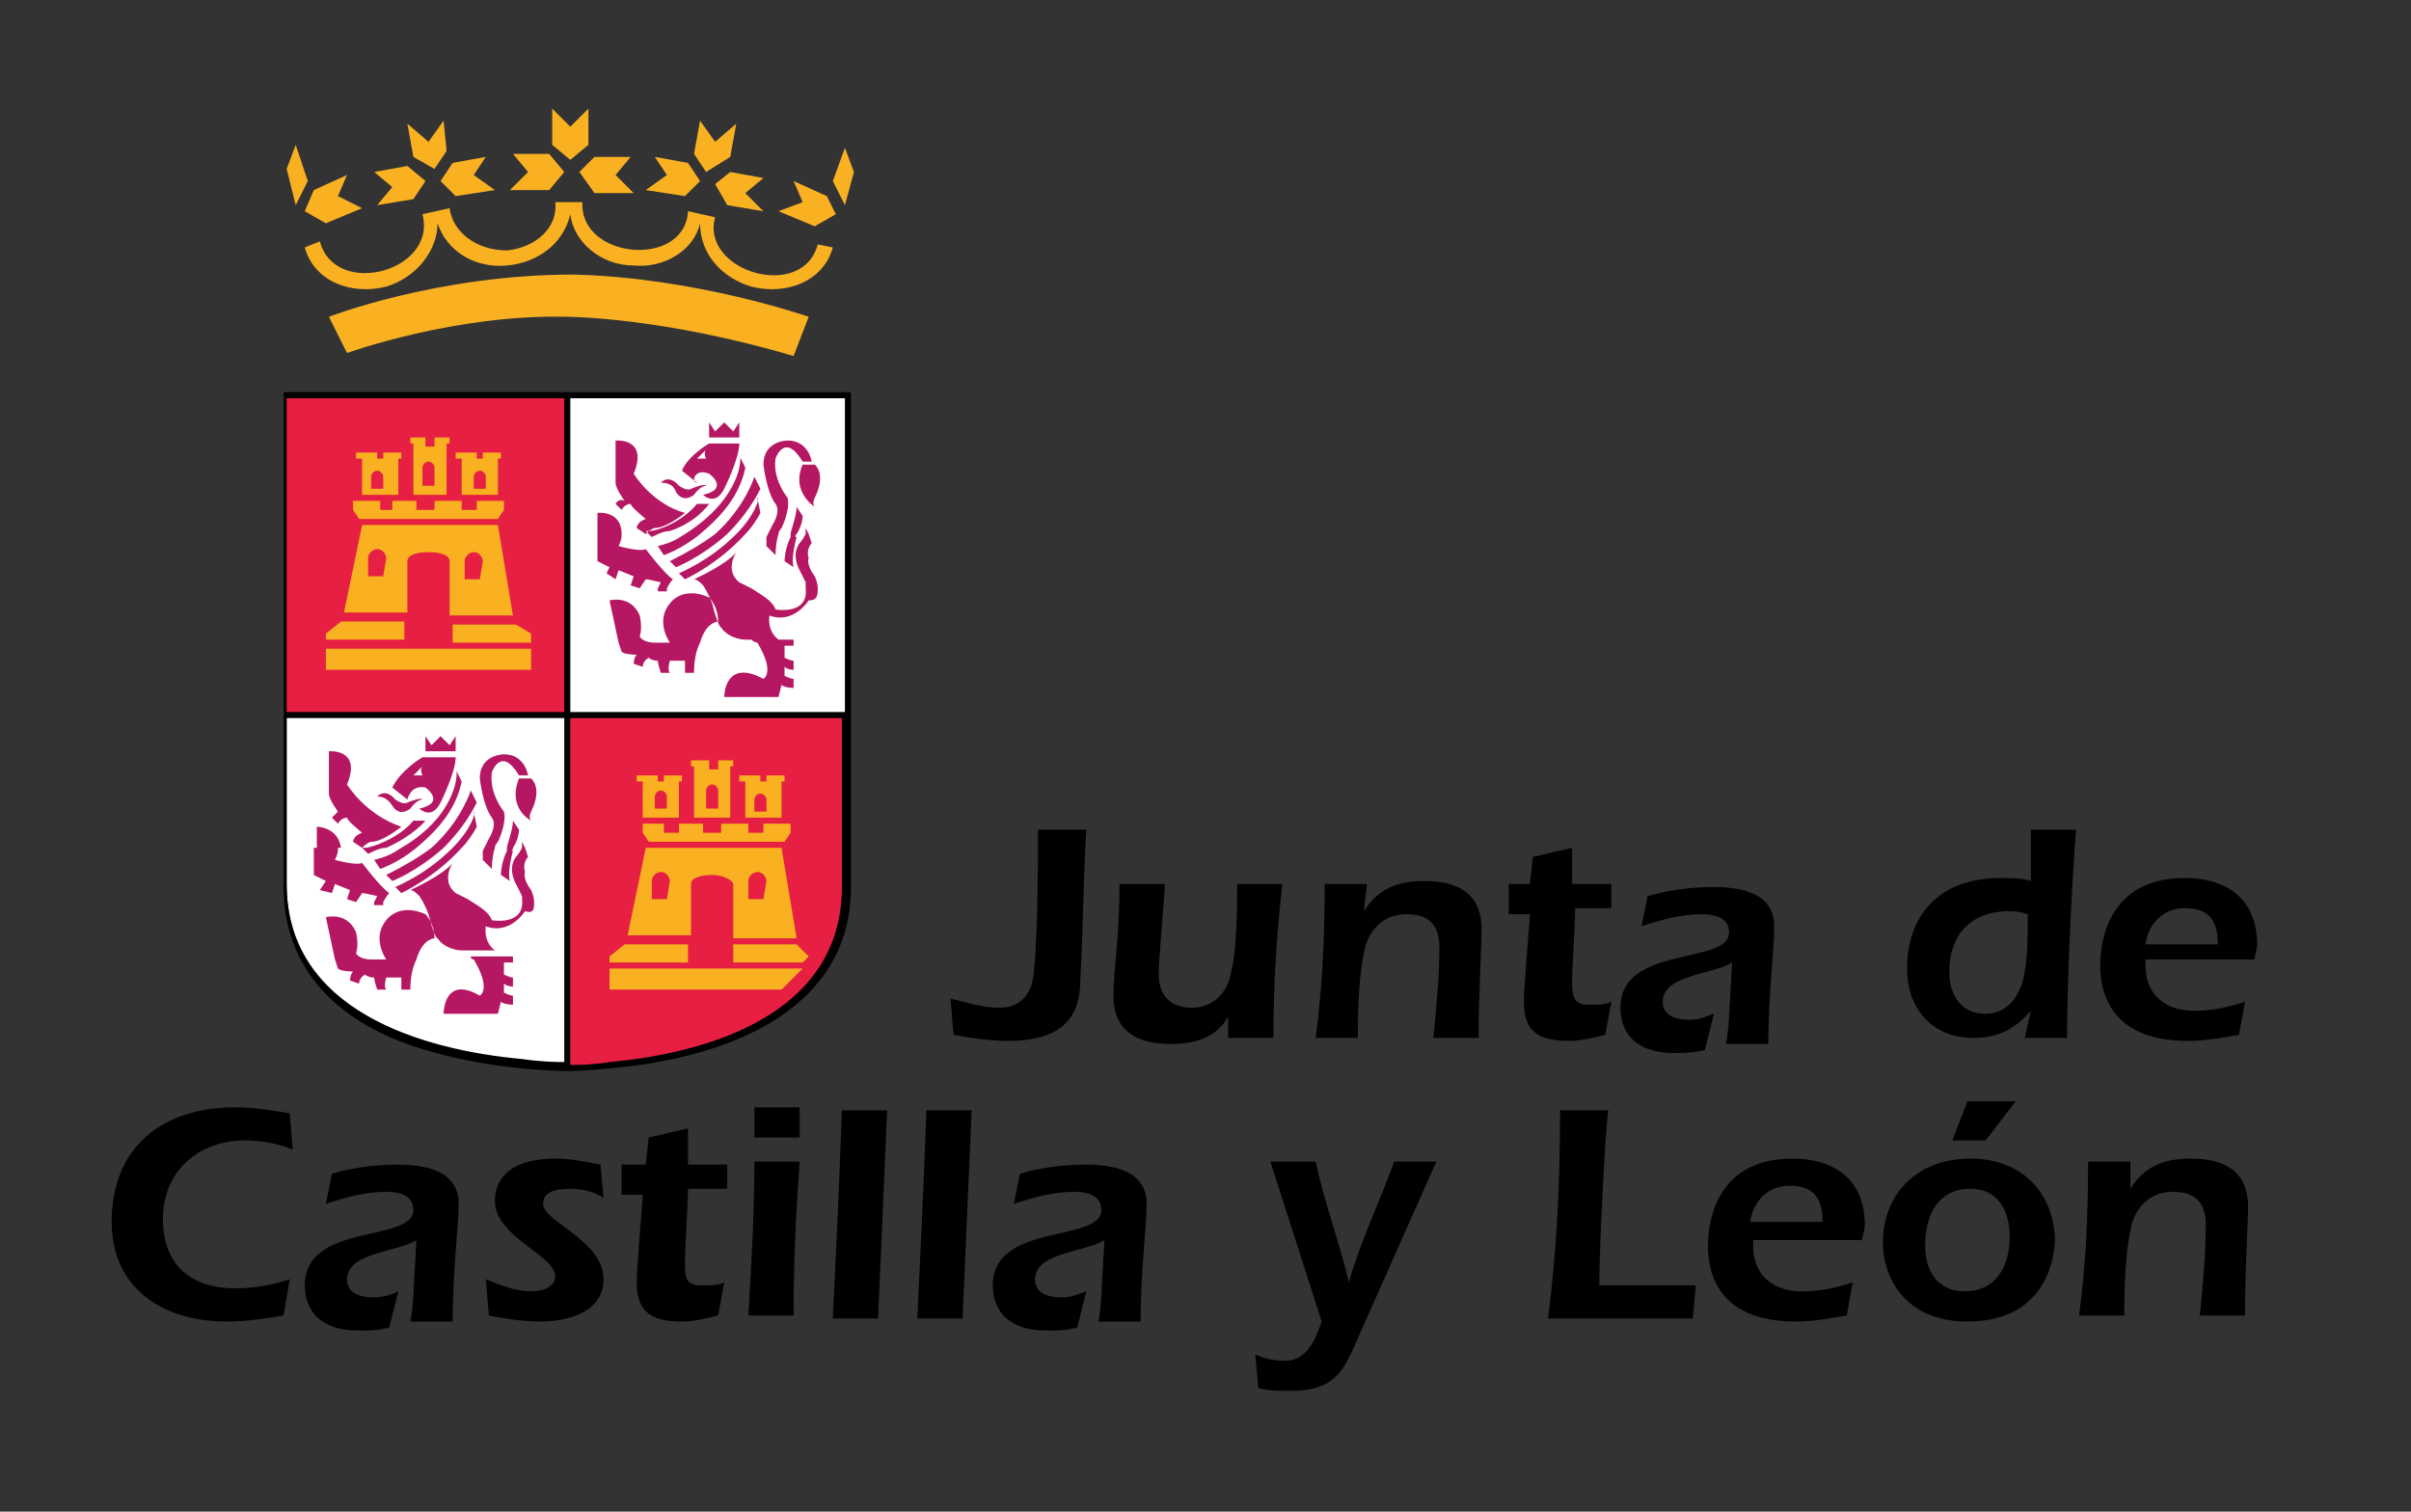
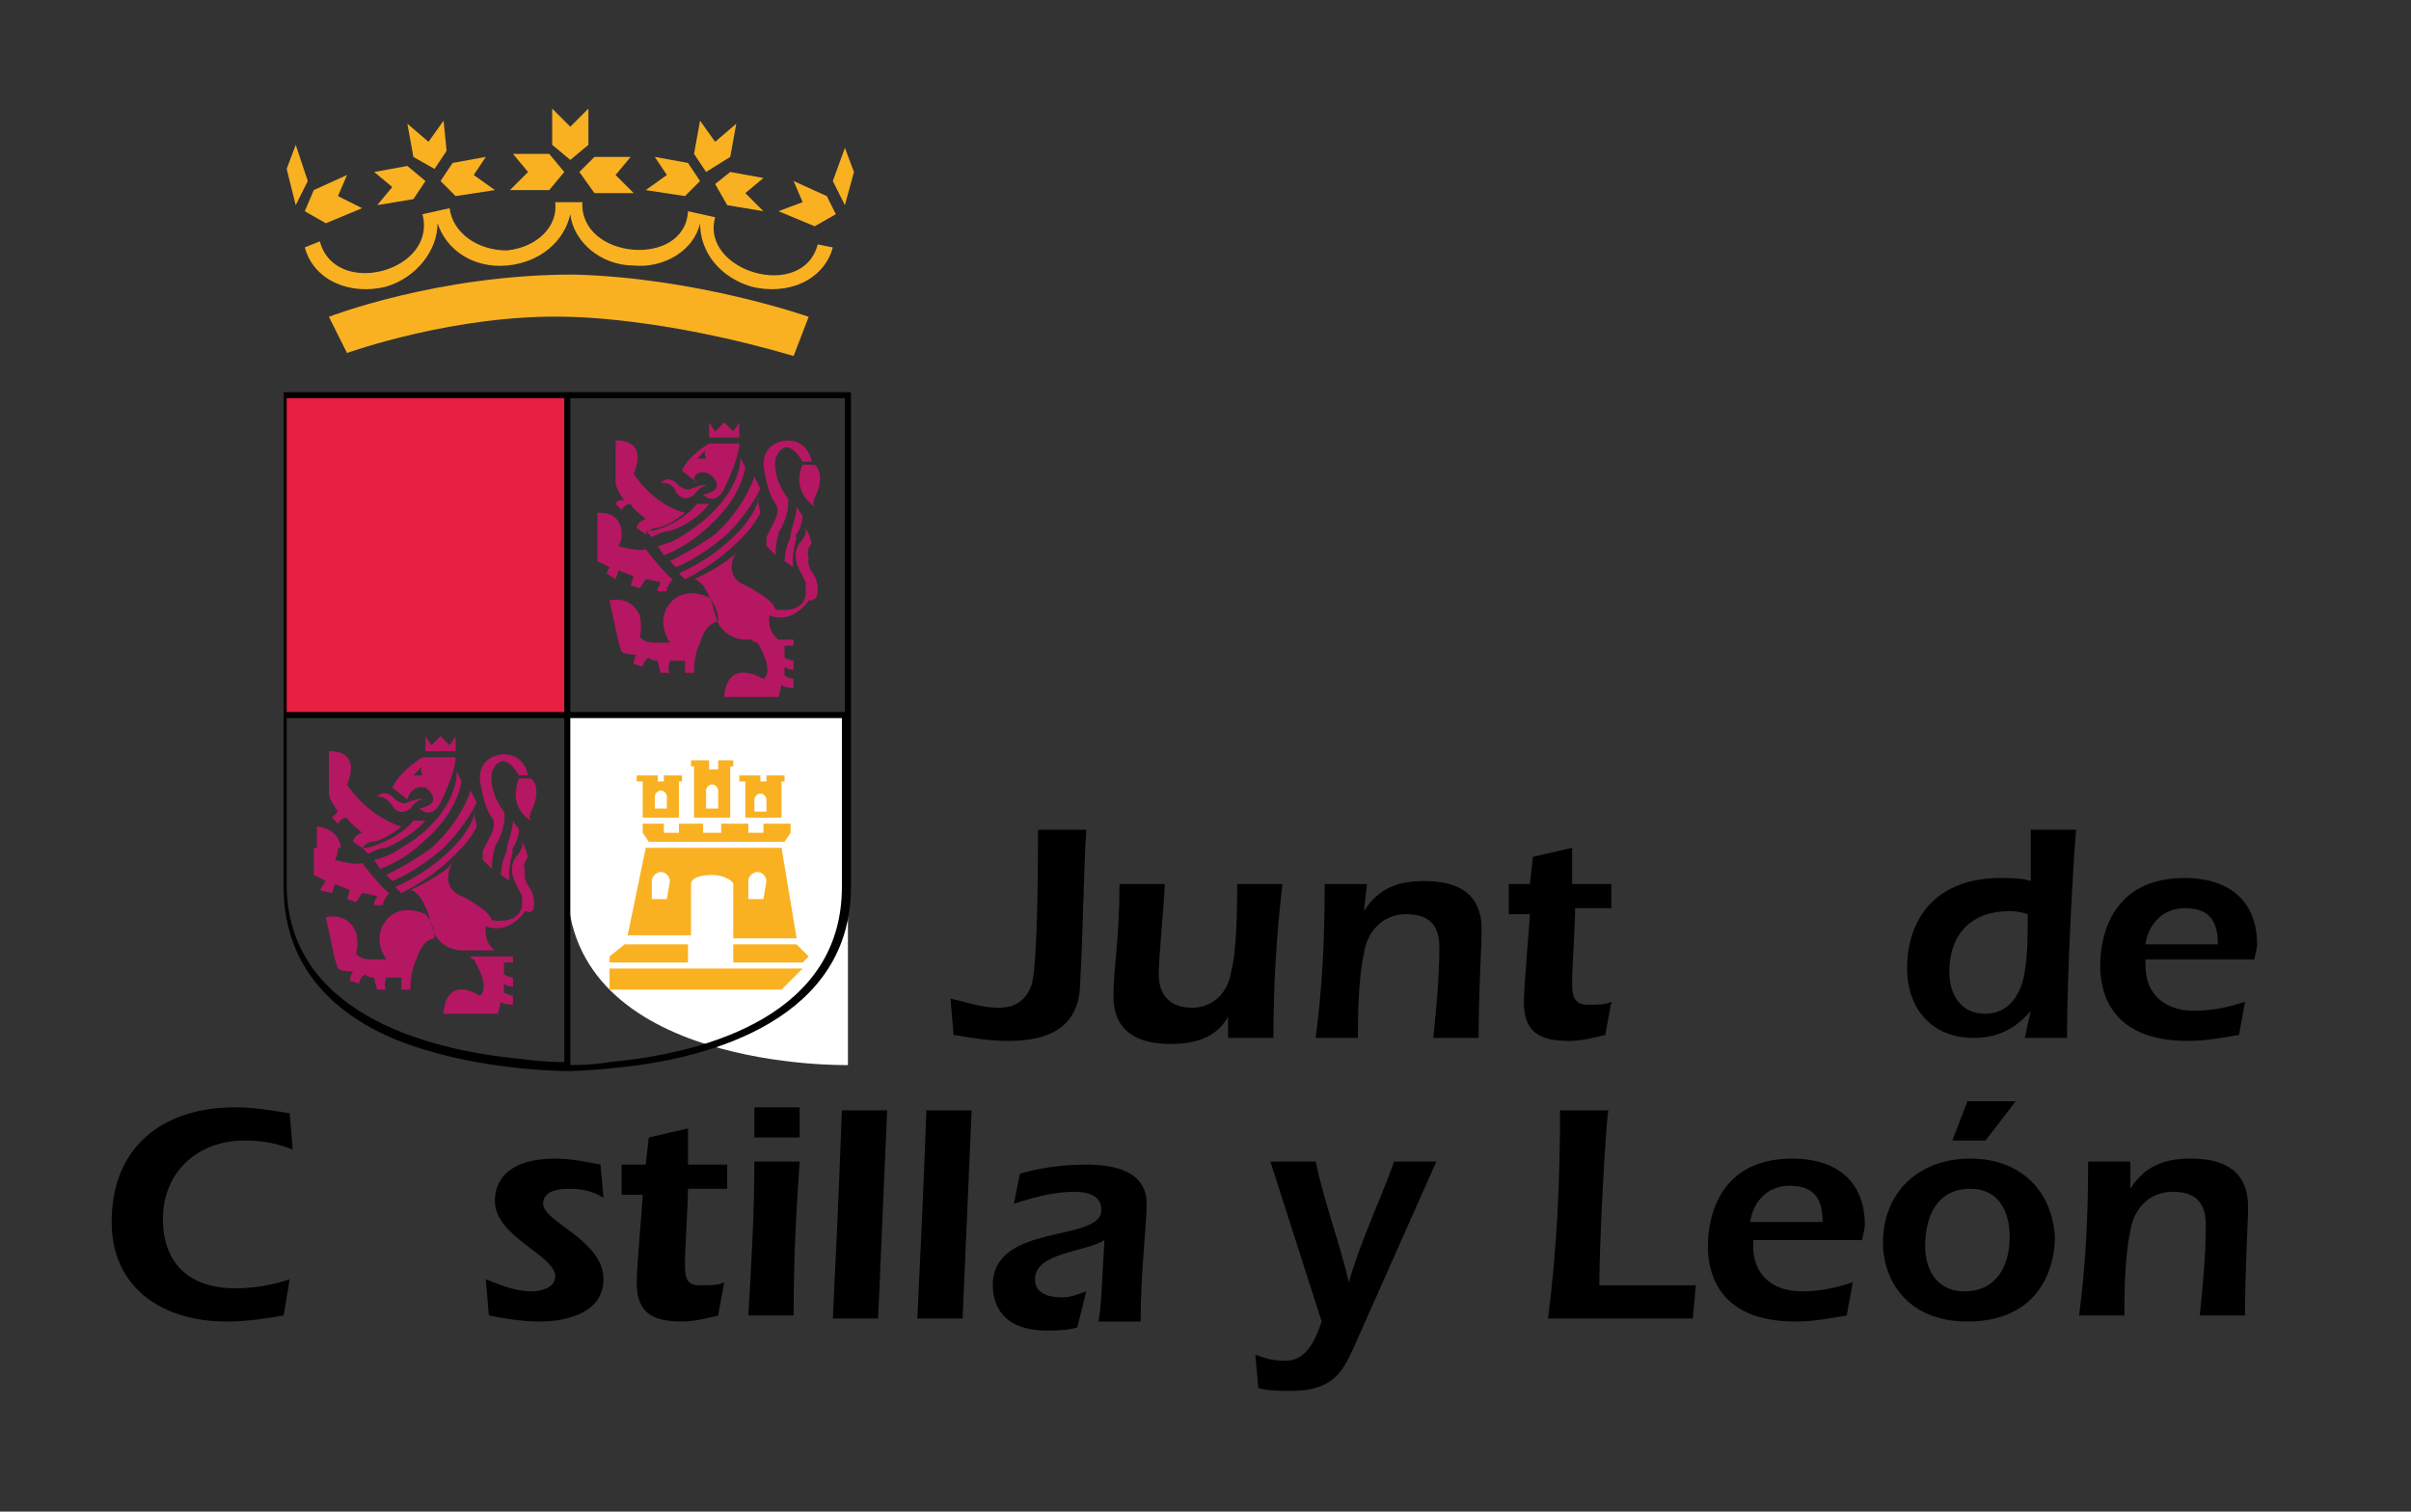
<svg xmlns="http://www.w3.org/2000/svg" version="1.1" id="Capa_1" x="0px" y="0px" viewBox="0 0 79.9 50.1" style="enable-background:new 0 0 79.9 50.1;" xml:space="preserve">
  <rect x="0" y="0" width="79.9" height="50.1" fill="#333333" stroke="none" />
  <style type="text/css">
	.st0{fill:#FFFFFF;}
	.st1{fill-rule:evenodd;clip-rule:evenodd;}
	.st2{fill:#E61F43;}
	.st3{fill-rule:evenodd;clip-rule:evenodd;fill:#F9B122;}
	.st4{fill-rule:evenodd;clip-rule:evenodd;fill:#B51762;}
	.st5{fill:#F9B122;}
</style>
  <g>
-     <polyline class="st0" points="28.1,13.1 18.8,13.1 18.8,23.7 28.1,23.7 28.1,13.1  " />
    <g>
      <path d="M9.6,36.9c-0.6-0.1-1.2-0.2-1.8-0.2c-2.4,0-4.1,1.3-4.1,3.8c0,2.2,1.7,3.3,3.8,3.3c0.7,0,1.3-0.1,1.9-0.2l0.2-1.2    c-0.6,0.2-1.2,0.3-1.8,0.3c-1.5,0-2.4-0.8-2.4-2.3c0-1.6,1.2-2.6,2.7-2.6c0.6,0,1.1,0.1,1.6,0.3L9.6,36.9" />
-       <path d="M13.2,42.8C13,42.9,12.7,43,12.4,43c-0.4,0-0.9-0.1-0.9-0.6c0-0.9,1.7-0.9,2.3-1.3c-0.1,1.7-0.1,2.2-0.2,2.7h1.4    c0-1.6,0.2-3.2,0.2-3.9c0-1.1-1.1-1.3-2-1.3c-0.8,0-1.5,0.1-2.2,0.3l-0.2,1c0.6-0.2,1.3-0.4,2-0.4c0.4,0,0.9,0.1,0.9,0.6    c0,1.1-3.6,0.4-3.6,2.5c0,0.5,0.2,1.5,1.8,1.5c0.3,0,0.6,0,1-0.1L13.2,42.8" />
      <path d="M16.2,43.6c0.5,0.1,1.1,0.2,1.7,0.2c0.9,0,2.1-0.3,2.1-1.4c0-1.3-2-1.9-2-2.5c0-0.4,0.4-0.5,0.9-0.5    c0.4,0,0.8,0.1,1.1,0.3l-0.1-1.1c-0.5-0.1-1-0.2-1.5-0.2c-1.4,0-2,0.6-2,1.4c0,1.2,2,1.8,2,2.5c0,0.4-0.5,0.5-0.8,0.5    c-0.5,0-1-0.2-1.5-0.4L16.2,43.6" />
      <path d="M24.1,39.6l0-1h-1.3l0-1.2l-1.3,0.3l-0.1,0.9h-0.8l0,1h0.7c0,0.2-0.2,2.4-0.2,2.9c0,1,0.5,1.3,1.5,1.3    c0.4,0,0.8-0.1,1.2-0.2l0.2-1.1c-0.2,0.1-0.4,0.1-0.8,0.1c-0.5,0-0.5-0.3-0.5-0.8c0-0.4,0.1-1.9,0.1-2.4H24.1" />
      <path class="st1" d="M26.5,37.7l0-1h-1.5l0,1H26.5 M25,38.5c0,1.7-0.1,3.4-0.2,5.1h1.5c0-2.1,0.1-3.6,0.2-5.1H25z" />
      <path d="M29.1,43.7c0.1-2.3,0.2-4.6,0.3-6.9h-1.5c-0.1,2.8-0.2,4.8-0.3,6.9H29.1" />
      <path d="M31.9,43.7c0.1-2.3,0.2-4.6,0.3-6.9h-1.5c-0.1,2.8-0.2,4.8-0.3,6.9H31.9" />
      <path d="M36,42.8c-0.3,0.1-0.5,0.2-0.8,0.2c-0.4,0-0.9-0.1-0.9-0.6c0-0.9,1.7-0.9,2.3-1.3c-0.1,1.7-0.1,2.2-0.2,2.7h1.4    c0-1.6,0.2-3.2,0.2-3.9c0-1.1-1.1-1.3-2-1.3c-0.8,0-1.5,0.1-2.2,0.3l-0.2,1c0.6-0.2,1.3-0.4,2-0.4c0.4,0,0.9,0.1,0.9,0.6    c0,1.1-3.6,0.4-3.6,2.5c0,0.5,0.2,1.5,1.8,1.5c0.3,0,0.6,0,1-0.1L36,42.8" />
      <path d="M43.8,43.8c-0.2,0.6-0.5,1.3-1.2,1.3c-0.5,0-0.7-0.1-1-0.2l0.1,1.1c0.3,0.1,0.7,0.1,1.1,0.1c1.4,0,1.7-0.7,2-1.3l2.8-6.3    h-1.4c-0.5,1.4-1.1,2.6-1.5,4h0c-0.3-1.3-0.8-2.6-1.1-4h-1.5L43.8,43.8" />
      <path d="M56.2,42.6c-0.7,0-1.3,0-2,0H53c0-1.3,0.2-5.2,0.3-5.8h-1.6c0,2.3-0.1,4.6-0.4,6.9h4.8L56.2,42.6" />
      <path class="st1" d="M58,40.5c0.1-0.7,0.6-1.2,1.3-1.2c0.8,0,1.1,0.4,1.1,1.2H58 M61.7,41.2c0-0.2,0.1-0.4,0.1-0.6    c0-1.5-1-2.2-2.4-2.2c-2.4,0-2.8,1.9-2.8,2.9c0,0.7,0.2,2.5,2.9,2.5c0.6,0,1.1-0.1,1.7-0.2l0.2-1.1c-0.6,0.2-1.1,0.3-1.7,0.3    c-0.9,0-1.6-0.5-1.6-1.5v-0.2H61.7z" />
      <path class="st1" d="M65.3,39.4c0.9,0,1.3,0.7,1.3,1.6c0,0.9-0.4,1.8-1.5,1.8c-0.9,0-1.3-0.7-1.3-1.5    C63.8,40.3,64.2,39.4,65.3,39.4 M65.3,38.4c-1.7,0-2.9,1.1-2.9,2.8c0,1.1,0.7,2.6,2.8,2.6c2.4,0,2.9-1.8,2.9-2.8    C68,39.4,66.9,38.4,65.3,38.4z M64.7,37.8h1.1l1-1.3h-1.6L64.7,37.8z" />
      <path d="M70.6,38.5h-1.4c0,2-0.1,3.6-0.3,5.1h1.5c0-0.5,0-1.9,0.2-2.8c0.1-0.7,0.6-1.3,1.4-1.3c0.8,0,1.1,0.4,1.1,1.1    c0,1-0.1,2-0.2,3h1.5c0-1.6,0.1-3,0.1-3.6c0-1.2-0.8-1.6-1.9-1.6c-0.8,0-1.5,0.2-2,1h0L70.6,38.5" />
      <path d="M31.6,34.3c0.6,0.1,1.2,0.2,1.8,0.2c1.7,0,2.4-0.7,2.4-2c0.1-1.8,0.1-3.4,0.2-5h-1.6c0,0.7,0,4.3-0.2,5.1    c-0.2,0.6-0.6,0.8-1.1,0.8c-0.6,0-1.1-0.2-1.6-0.3L31.6,34.3" />
      <path d="M40.8,34.4h1.4c0-1.7,0.1-3.4,0.3-5.1H41c0,0.5,0,2.2-0.2,2.9c-0.1,0.7-0.6,1.2-1.3,1.2c-0.7,0-1.1-0.4-1.1-1.1    c0-0.6,0.2-2.6,0.2-3h-1.5c0,1.8-0.2,2.8-0.2,3.7c0,1.2,0.8,1.6,1.9,1.6c0.8,0,1.5-0.2,1.9-0.9h0V34.4" />
      <path d="M45.3,29.3h-1.4c0,2-0.1,3.6-0.3,5.1H45c0-0.5,0-1.9,0.2-2.8c0.1-0.7,0.6-1.3,1.4-1.3c0.8,0,1.1,0.4,1.1,1.1    c0,1-0.1,2-0.2,3H49c0-1.5,0.1-3,0.1-3.6c0-1.2-0.8-1.6-1.9-1.6c-0.8,0-1.5,0.2-2,1h0L45.3,29.3" />
      <path d="M53.4,30.3l0-1h-1.3l0-1.2l-1.3,0.3l-0.1,0.9H50l0,1h0.7c0,0.2-0.2,2.4-0.2,2.9c0,1,0.5,1.3,1.5,1.3    c0.4,0,0.8-0.1,1.2-0.2l0.2-1.1c-0.2,0.1-0.4,0.1-0.8,0.1c-0.5,0-0.5-0.4-0.5-0.8c0-0.4,0.1-1.9,0.1-2.4H53.4" />
-       <path d="M56.8,33.6c-0.3,0.1-0.5,0.2-0.8,0.2c-0.4,0-0.9-0.1-0.9-0.6c0-0.9,1.7-0.9,2.3-1.3c-0.1,1.7-0.1,2.2-0.2,2.7h1.4    c0-1.5,0.2-3.2,0.2-3.9c0-1.1-1.1-1.3-2-1.3c-0.8,0-1.5,0.1-2.2,0.3l-0.2,1c0.6-0.2,1.3-0.4,2-0.4c0.4,0,0.9,0.1,0.9,0.6    c0,1.1-3.6,0.4-3.6,2.5c0,0.5,0.2,1.5,1.8,1.5c0.3,0,0.6,0,1-0.1L56.8,33.6" />
      <path class="st1" d="M67.2,30.3c0,0.6,0,1.3-0.1,1.9c-0.1,0.7-0.5,1.4-1.3,1.4c-0.8,0-1.2-0.6-1.2-1.4c0-1.1,0.6-2,2-2    C66.7,30.2,66.9,30.2,67.2,30.3 M67.1,34.4h1.4c0-2.1,0.2-5.7,0.3-6.9h-1.5c0,0.9,0,1.3,0,1.7c-0.3-0.1-0.7-0.1-1-0.1    c-2.1,0-3.1,1.3-3.1,3c0,1.3,0.8,2.3,2.2,2.3c0.8,0,1.4-0.3,1.9-0.9h0L67.1,34.4z" />
      <path class="st1" d="M71.1,31.3c0.1-0.7,0.6-1.2,1.3-1.2c0.8,0,1.1,0.4,1.1,1.2H71.1 M74.7,31.9c0-0.2,0.1-0.4,0.1-0.6    c0-1.5-1-2.2-2.4-2.2c-2.4,0-2.8,1.9-2.8,2.9c0,0.7,0.2,2.5,2.9,2.5c0.6,0,1.1-0.1,1.7-0.2l0.2-1.1c-0.6,0.2-1.1,0.3-1.7,0.3    c-0.9,0-1.6-0.5-1.6-1.5v-0.2H74.7z" />
-       <path class="st0" d="M18.8,23.7H9.5v5.6c0,6.2,9.3,6,9.3,6V23.7" />
+       <path class="st0" d="M18.8,23.7v5.6c0,6.2,9.3,6,9.3,6V23.7" />
      <polyline class="st2" points="9.4,13.1 18.8,13.1 18.8,23.7 9.4,23.7 9.4,13.1   " />
-       <path class="st2" d="M18.8,23.7h9.3v5.6c0,6.2-9.3,6-9.3,6V23.7" />
      <path class="st3" d="M21.3,27.1h1.2v-1.2h0.1v-0.2h-0.6v0.2l-0.2,0v-0.2l-0.7,0v0.2h0.2L21.3,27.1 M22.1,26.4    c0-0.1-0.1-0.2-0.2-0.2c-0.1,0-0.2,0.1-0.2,0.2v0.4h0.4L22.1,26.4z M21.1,27.3h0.9v0.3h0.5v-0.3h0.8v0.3h0.6v-0.3h0.9v0.3h0.5    v-0.3h0.9v0.3l-0.2,0.3h-4.5l-0.2-0.3V27.3z M22.9,25.2l0.6,0v0.3h0.3v-0.3h0.5v0.2h-0.1v1.7H23v-1.7h-0.1V25.2z M23.8,26.2    c0-0.1-0.1-0.2-0.2-0.2c-0.1,0-0.2,0.1-0.2,0.2v0.6h0.4L23.8,26.2z M24.7,27.1h1.2v-1.2H26v-0.2h-0.6v0.2l-0.2,0v-0.2l-0.7,0v0.2    l0.2,0L24.7,27.1z M25.4,26.5c0-0.1-0.1-0.2-0.2-0.2c-0.1,0-0.2,0.1-0.2,0.2v0.4h0.4L25.4,26.5z M24.3,31.1h2.1l-0.5-3h-4.5    l-0.6,2.9h2.1l0-1.7c0-0.2,0.3-0.3,0.7-0.3c0.4,0,0.7,0.2,0.7,0.3L24.3,31.1z M20.7,31.3h2.1v0.6h-2.6v-0.2L20.7,31.3z M26.4,31.3    h-2.1v0.6h2.3l0.2-0.2L26.4,31.3z M22.2,29.2c0-0.1-0.1-0.3-0.3-0.3c-0.1,0-0.3,0.1-0.3,0.3v0.6l0.5,0L22.2,29.2z M25.4,29.2    c0-0.1-0.1-0.3-0.3-0.3c-0.1,0-0.3,0.1-0.3,0.3v0.6l0.5,0L25.4,29.2z M25.9,32.8l0.7-0.7h-6.4v0.7H25.9z" />
-       <path class="st3" d="M12,16.4h1.2v-1.2h0.1V15h-0.6v0.2l-0.2,0V15l-0.7,0v0.2l0.2,0L12,16.4 M12.7,15.8c0-0.1-0.1-0.2-0.2-0.2    c-0.1,0-0.2,0.1-0.2,0.2v0.4h0.4L12.7,15.8z M11.7,16.6h0.9v0.3H13v-0.3h0.8v0.3h0.6v-0.3h0.9v0.3h0.5v-0.3h0.9v0.3l-0.2,0.3h-4.6    l-0.2-0.3V16.6z M13.5,14.5l0.6,0v0.3h0.3v-0.3h0.5v0.2h-0.1v1.7h-1.1v-1.7h-0.1V14.5z M14.4,15.5c0-0.1-0.1-0.2-0.2-0.2    S14,15.4,14,15.5v0.6h0.4L14.4,15.5z M15.3,16.4h1.2v-1.2h0.1v-0.2H16v0.2l-0.2,0v-0.2l-0.7,0v0.2l0.2,0L15.3,16.4z M16.1,15.8    c0-0.1-0.1-0.2-0.2-0.2c-0.1,0-0.2,0.1-0.2,0.2v0.4h0.4L16.1,15.8z M14.9,20.4H17l-0.5-3H12l-0.6,2.9h2.1l0-1.7    c0-0.2,0.3-0.3,0.7-0.3c0.4,0,0.7,0.1,0.7,0.3L14.9,20.4z M11.3,20.6h2.1v0.6h-2.6V21L11.3,20.6z M17.1,20.7h-2.1v0.6h2.6V21    L17.1,20.7z M12.8,18.5c0-0.1-0.1-0.3-0.3-0.3c-0.1,0-0.3,0.1-0.3,0.3v0.6l0.5,0L12.8,18.5z M16,18.6c0-0.1-0.1-0.3-0.3-0.3    c-0.1,0-0.3,0.1-0.3,0.3v0.6l0.5,0L16,18.6z M10.8,21.5h6.8v0.7h-6.8V21.5z" />
      <path class="st4" d="M25.1,21.3c0.6,1,0.2,1.2,0.2,1.2C24,21.8,24,23.1,24,23.1h1.8l0.1-0.4c0.1,0.1,0.4,0.1,0.4,0.1l0-0.3    c-0.1,0-0.3-0.1-0.3-0.1l0-0.3c0.1,0.1,0.3,0.1,0.3,0.1l0-0.3c-0.1,0-0.3-0.1-0.3-0.1c0-0.1,0-0.4,0-0.4c0.1,0,0.3,0,0.3,0v-0.2    c0,0-0.1,0-0.1,0h-1.3C25,21.3,25.1,21.3,25.1,21.3z M22.7,17.7H23H22.7c-0.3,0.2-0.5,0.3-0.9,0.4l0.2,0.3c0,0,0.6-0.2,1.2-0.7    l0,0c0.6-0.5,1.3-1.2,1.5-2.2l-0.2-0.4C24.6,15.1,24.6,16.5,22.7,17.7z M24.5,14.5l0-0.5l-0.2,0.3L24,14l-0.3,0.3L23.5,14l0,0.5    H24.5z M27,16.8c-0.1-0.1,0-0.3,0-0.3c0.4-0.8,0-1.1,0-1.1l-0.4,0C26.2,16.3,27,16.8,27,16.8z M25.4,18.1l0.3,0.3    c0,0,0-0.4,0.1-0.7l0,0c0-0.1,0.1-0.2,0.1-0.2c0,0,0.3-0.6,0.2-1c0,0-0.5-0.6-0.4-1.3c0,0,0.3-0.9,0.9,0.1h0.3    c0,0-0.1-0.7-0.8-0.7c0,0-0.8,0-0.8,0.8c0,0,0.1,0.9,0.4,1.3c0,0,0.2,0.2-0.1,0.7c0,0-0.1,0.2-0.2,0.4h0.2h-0.2    C25.4,17.8,25.4,18,25.4,18.1z M26.4,17.7L26.4,17.7c0.2-0.3,0.2-0.6,0.2-0.6l-0.2-0.3c0,0.3-0.2,0.8-0.2,0.9c0,0,0,0.1,0,0.1    c-0.2,0.4-0.2,0.8-0.2,0.8l0.3,0.2c-0.1-0.3,0.1-1,0.1-1C26.3,17.8,26.4,17.7,26.4,17.7z M23.7,17.7L23.7,17.7    c-0.4,0.3-0.9,0.6-1.5,0.9l0.2,0.2c0,0,0.8-0.3,1.7-1.1h0c0.4-0.4,0.8-0.9,1.1-1.5L25,15.8C25,15.8,24.7,16.8,23.7,17.7z     M24.4,17.7c-0.4,0.4-1,0.9-1.9,1.3l0.2,0.2c0,0,1.1-0.5,2-1.5c0.2-0.2,0.4-0.5,0.5-0.7l-0.1-0.5C25.2,16.5,25,17.1,24.4,17.7    L24.4,17.7z M23.5,16.7l-0.4,0c-0.5,0.6-1.3,0.9-1.6,0.9h0c0,0-0.1,0-0.1,0l0.2,0.2c0.2-0.1,0.4-0.2,0.6-0.2h0    C23.1,17.3,23.5,16.7,23.5,16.7z M21.2,21.1c0.1-0.3,0-0.7,0-0.7c-0.3-0.7-1-0.5-1-0.5l0.3,1.4l1.2,0    C21.3,21.3,21.2,21.1,21.2,21.1z M22.2,20c-0.5,0.6,0,1.3,0,1.3c-0.1,0-0.1,0-0.2,0h0h0c-0.1,0-0.2,0-0.3,0h-1.2l0.1,0.3    c0.1,0.1,0.5,0.1,0.5,0.1c-0.1,0.1-0.1,0.3-0.1,0.3l0.3,0.1c0-0.2,0.2-0.3,0.2-0.3c0.1,0.1,0.3,0.1,0.3,0.1c0,0.1,0.1,0.4,0.1,0.4    l0.3,0c-0.1-0.1,0-0.4,0-0.4c0.1,0,0.5,0,0.5,0c0,0.1,0,0.4,0,0.4h0.3c0-0.5,0.1-0.8,0.2-1h0c0.2-0.7,0.6-0.7,0.6-0.7    c0-0.5-0.3-0.8-0.3-0.8C22.6,19.4,22.2,20,22.2,20z M23.5,15.7c0,0,0.7,0.5-0.2,0.7c0,0,0.4,0.4,0.7-0.2c0,0,0.5-1,0.5-1.5h-1    c0,0-0.7,0.4-0.9,0.9l0.5,0.4C22.9,16,23,15.5,23.5,15.7z M23.4,14.9c0,0-0.1,0.1,0,0.3h-0.3L23.4,14.9z M27.1,19.5    c0-0.2-0.1-0.4-0.1-0.4c-0.3-0.4-0.2-0.6-0.2-0.6c-0.1-0.3,0.1-0.5,0.1-0.5l-0.1-0.3l-0.1-0.2c0,0.1,0,0.1,0,0.2l0,0    c-0.1,0.2-0.2,0.3-0.2,0.3c-0.3,0.4,0,0.9,0,0.9c0.1,0.2,0.2,0.4,0.2,0.4c0,0.1,0,0.1,0,0.2c0.1,0.9-1,0.7-1,0.7    c-0.1-0.3-0.5-0.5-0.8-0.7c-0.2-0.1-0.4-0.2-0.4-0.2c-0.5-0.4-0.1-1-0.1-1c-0.3,0.4-1.4,0.9-1.4,0.9c0.1,0,0.2,0.1,0.3,0.2    c0.2,0.3,0.3,0.6,0.3,0.6c0.2,0.8,0.3,0.8,0.3,0.8c0.2,0.3,0.6,0.4,0.8,0.4h1.3c-0.1,0-0.2,0-0.2,0c-0.4-0.3-0.3-0.8-0.3-0.8    c0.8,0.3,1.3-0.5,1.3-0.5C27.1,19.9,27.1,19.7,27.1,19.5L27.1,19.5z M22.4,16.3c0,0,0.2,0.4,0.6,0.1c0,0,0.2-0.3,0.4-0.3    c0,0,0-0.1-0.5,0.1c0,0-0.1,0.1-0.4-0.1c0,0-0.3-0.4-0.6-0.1C22,16,22.3,16,22.4,16.3z M20.4,16.7l0.2,0.2    c0.1-0.2,0.3-0.2,0.3-0.2c0,0.1,0.5,0.5,0.5,0.5c-0.3,0.1-0.3,0.3-0.3,0.3l0.3,0.2c0.2-0.2,0.3-0.2,0.3-0.2c0.4,0,1-0.5,1-0.5    c-1.1-0.3-1.7-1.3-1.7-1.3c0.5-1.2-0.6-1.1-0.6-1.1l0,1.4c0,0.2,0.3,0.6,0.3,0.6C20.5,16.5,20.4,16.7,20.4,16.7z M20.4,19.2    l0.1-0.3l0.5,0.2l-0.1,0.3l0.3,0.1l0.2-0.3c0.1,0,0.5,0.1,0.5,0.1c0,0-0.1,0.2-0.1,0.2h0.2l-0.2,0c0,0,0,0.1,0,0.1h0.3    c0,0,0-0.1,0-0.1l0,0c0.1-0.2,0.2-0.3,0.2-0.3c-0.3-0.2-0.9-1-0.9-1c-0.2,0.1-0.9-0.1-0.9-0.1c0.1-0.2,0.1-0.3,0.1-0.4h0    c0-0.8-0.8-0.7-0.8-0.7l0,0.7l0,0.9l0.4,0.2L20.1,19L20.4,19.2z" />
      <path class="st4" d="M15.7,31.8c0.6,1,0.2,1.2,0.2,1.2c-1.2-0.7-1.2,0.6-1.2,0.6h1.8l0.1-0.4c0.1,0.1,0.4,0.1,0.4,0.1l0-0.3    c-0.1,0-0.3-0.1-0.3-0.1l0-0.3c0.1,0.1,0.3,0.1,0.3,0.1l0-0.3c-0.1,0-0.3-0.1-0.3-0.1c0-0.1,0-0.4,0-0.4c0.1,0,0.3,0,0.3,0v-0.2    c0,0-0.1,0-0.1,0h-1.3C15.6,31.8,15.7,31.8,15.7,31.8z M14.3,28.1L14.3,28.1c-0.4,0.3-0.9,0.6-1.5,0.9l0.2,0.2    c0,0,0.8-0.3,1.7-1.1c0.4-0.4,0.8-0.9,1.1-1.5l-0.2-0.4C15.6,26.2,15.3,27.2,14.3,28.1z M13.3,28.1h0.3H13.3    c-0.3,0.2-0.5,0.3-0.9,0.4l0.2,0.3c0,0,0.6-0.2,1.2-0.7l0,0c0.6-0.5,1.3-1.2,1.5-2.2l-0.2-0.4C15.2,25.5,15.2,27,13.3,28.1z     M15,28.1c-0.4,0.4-1,0.9-1.9,1.3l0.2,0.2c0,0,1.1-0.5,2-1.5c0.2-0.2,0.4-0.5,0.5-0.7l-0.1-0.5C15.8,26.9,15.6,27.5,15,28.1    L15,28.1z M12.8,30.5c-0.5,0.6,0,1.3,0,1.3c-0.1,0-0.1,0-0.2,0H13h-0.4c-0.1,0-0.2,0-0.3,0h-0.1h0.1c-0.4,0-0.5-0.2-0.5-0.2    c0.1-0.3,0-0.7,0-0.7c-0.3-0.7-1-0.5-1-0.5l0.3,1.4h0l0.1,0.3c0.1,0.1,0.5,0.1,0.5,0.1c-0.1,0.1-0.1,0.3-0.1,0.3l0.3,0.1    c0-0.2,0.2-0.3,0.2-0.3c0.1,0.1,0.3,0.1,0.3,0.1c0,0.1,0.1,0.4,0.1,0.4l0.3,0c-0.1-0.1,0-0.4,0-0.4c0.1,0,0.5,0,0.5,0    c0,0.1,0,0.4,0,0.4h0.3c0-0.5,0.1-0.8,0.2-1h0c0.2-0.7,0.6-0.7,0.6-0.7c0-0.5-0.3-0.8-0.3-0.8C13.2,29.9,12.8,30.5,12.8,30.5z     M17.6,27.2c-0.1-0.1,0-0.3,0-0.3c0.4-0.8,0-1.1,0-1.1l-0.4,0C16.8,26.8,17.6,27.2,17.6,27.2z M17,28.1L17,28.1    c0.2-0.3,0.2-0.6,0.2-0.6l-0.2-0.3c0,0.3-0.2,0.8-0.2,0.9c0,0,0,0.1,0,0.1c-0.2,0.4-0.2,0.8-0.2,0.8l0.3,0.2c-0.1-0.3,0.1-1,0.1-1    C16.9,28.2,17,28.2,17,28.1z M14.1,27.2l-0.4,0c-0.5,0.6-1.4,0.9-1.6,0.9h0c0,0-0.1,0-0.1,0l0.2,0.2c0.2-0.1,0.4-0.2,0.6-0.2h0    C13.7,27.7,14.1,27.2,14.1,27.2z M16,28.5l0.3,0.3c0,0,0-0.4,0.1-0.7l0,0c0-0.1,0.1-0.2,0.1-0.2c0,0,0.3-0.6,0.2-1    c0,0-0.5-0.6-0.4-1.3c0,0,0.3-0.9,0.9,0.1h0.3c0,0-0.1-0.7-0.8-0.7c0,0-0.8,0-0.8,0.8c0,0,0.1,0.9,0.4,1.3c0,0,0.2,0.2-0.1,0.7    c0,0-0.1,0.2-0.2,0.4h0.1h-0.1C16,28.3,16,28.4,16,28.5z M11,27.1l0.2,0.2c0.1-0.2,0.3-0.2,0.3-0.2c0,0.1,0.5,0.5,0.5,0.5    c-0.3,0.1-0.3,0.3-0.3,0.3l0.3,0.2c0.2-0.2,0.3-0.2,0.3-0.2c0.4,0,1-0.5,1-0.5C12.1,27,11.5,26,11.5,26c0.5-1.2-0.6-1.1-0.6-1.1    l0,1.4c0,0.2,0.3,0.6,0.3,0.6C11.1,27,11,27.1,11,27.1z M10.5,27.4l0,0.7l0.8,0C11.2,27.4,10.5,27.4,10.5,27.4z M11,29.6l0.1-0.3    l0.5,0.2l-0.1,0.3l0.3,0.1l0.2-0.3c0.1,0,0.5,0.1,0.5,0.1c0,0-0.1,0.2-0.1,0.2l0.2,0h-0.2c0,0,0,0.1,0,0.1h0.3c0,0,0-0.1,0-0.1h0    c0.1-0.2,0.2-0.3,0.2-0.3c-0.3-0.2-0.9-1-0.9-1c-0.2,0.1-0.9-0.1-0.9-0.1c0.1-0.2,0.1-0.3,0.1-0.4h-0.8l0,0.9l0.4,0.2l-0.2,0.3    L11,29.6z M13,26.7c0,0,0.2,0.4,0.6,0.1c0,0,0.2-0.3,0.4-0.3c0,0,0-0.1-0.5,0.1c0,0-0.1,0.1-0.4-0.1c0,0-0.3-0.4-0.6-0.1    C12.6,26.4,12.8,26.4,13,26.7z M17.7,29.9c0-0.2-0.1-0.4-0.1-0.4c-0.3-0.4-0.2-0.6-0.2-0.6c-0.1-0.3,0.1-0.5,0.1-0.5l-0.1-0.3    l-0.1-0.2c0,0.1,0,0.1,0,0.2l0,0c-0.1,0.2-0.2,0.3-0.2,0.3c-0.3,0.4,0,0.9,0,0.9c0.1,0.2,0.2,0.4,0.2,0.4c0,0.1,0,0.1,0,0.1    c0.1,0.9-1,0.7-1,0.7c-0.1-0.3-0.5-0.5-0.8-0.7c-0.2-0.1-0.4-0.2-0.4-0.2c-0.5-0.4-0.1-1-0.1-1c-0.3,0.4-1.4,0.9-1.4,0.9    c0.1,0,0.2,0.1,0.3,0.2c0.2,0.3,0.3,0.6,0.3,0.6c0.2,0.8,0.3,0.8,0.3,0.8c0.2,0.3,0.6,0.4,0.8,0.4h1.3c-0.1,0-0.2,0-0.2,0    c-0.4-0.3-0.3-0.8-0.3-0.8c0.8,0.3,1.3-0.5,1.3-0.5C17.7,30.3,17.7,30.1,17.7,29.9L17.7,29.9z M15.1,24.9l0-0.5l-0.2,0.3l-0.3-0.3    l-0.3,0.3l-0.2-0.3l0,0.5H15.1z M14.1,26.1c0,0,0.7,0.5-0.2,0.7c0,0,0.4,0.4,0.7-0.2c0,0,0.5-1,0.5-1.5H14c0,0-0.7,0.4-1,1    l0.5,0.4C13.5,26.5,13.6,26,14.1,26.1z M14,25.4c0,0-0.1,0.1,0,0.3h-0.3L14,25.4z" />
      <path class="st5" d="M10.1,7l0.3-0.7l1.1-0.5l-0.3,0.7L12,6.9l-1.2,0.5L10.1,7 M9.8,6.8L9.5,5.6l0.3-0.8L10.2,6L9.8,6.8z     M18.7,5.7l-0.5,0.6l-1.3,0l0.6-0.6L17,5.1l1.2,0L18.7,5.7z M14.6,6L15,5.4l1.1-0.2l-0.4,0.6l0.7,0.5l-1.3,0.2L14.6,6z M14.1,6    l-0.4,0.6l-1.2,0.2L13,6.2l-0.6-0.5l1.1-0.2L14.1,6z M14.4,5.6l-0.7-0.4l-0.2-1.1l0.7,0.6l0.5-0.7L14.8,5L14.4,5.6z M26.3,11.8    c-4.4-1.3-7.5-1.3-7.5-1.3c-3.7-0.1-7.3,1.2-7.3,1.2l-0.6-1.2c0,0,3.6-1.4,8.1-1.4c4.1,0.1,7.8,1.4,7.8,1.4L26.3,11.8z M14.9,6.9    c0.1,0.8,0.9,1.4,1.9,1.4c1-0.1,1.7-0.8,1.6-1.6c0,0,0.9,0,0.9,0c-0.1,1.9,3.4,2.2,3.5,0.3c0,0,0.9,0.2,0.9,0.2    c-0.5,1.8,2.9,2.8,3.4,0.9l0.5,0.1c-0.3,1.1-1.5,1.6-2.7,1.3c-1-0.3-1.7-1.1-1.7-2.1C23,8.3,22,8.9,21,8.8C19.9,8.8,19,8,18.9,7.1    c-0.2,0.9-1,1.6-2.1,1.7c-1.1,0.1-2-0.5-2.3-1.4c0,0.9-0.7,1.8-1.7,2.1c-1.2,0.3-2.4-0.2-2.7-1.3L10.6,8C11.1,9.9,14.5,9,14,7.1    C14,7.1,14.9,6.9,14.9,6.9z M27.7,7.1L27,7.5L25.8,7l0.8-0.3L26.3,6l1.1,0.5L27.7,7.1z M28,6.8l-0.4-0.8L28,4.9l0.3,0.8L28,6.8z     M19.2,5.7l0.5-0.5l1.2,0l-0.5,0.6l0.6,0.6l-1.3,0L19.2,5.7z M23.2,6l-0.5,0.5l-1.3-0.2l0.7-0.5l-0.4-0.6l1.1,0.2L23.2,6z     M23.7,6.1l0.5-0.4l1.1,0.2l-0.6,0.5L25.3,7l-1.2-0.2L23.7,6.1z M23.4,5.7L23,5.1L23.2,4l0.5,0.7l0.7-0.6l-0.2,1.1L23.4,5.7z     M18.9,5.3l-0.6-0.5l0-1.2l0.6,0.6l0.6-0.6l0,1.2L18.9,5.3L18.9,5.3z" />
      <path d="M9.5,23.6h9.2V13.2H9.5V23.6z M18.9,23.6H28V13.2h-9.1V23.6z M28,23.8h-9.1v11.5c0.2,0,0.7,0,1.3-0.1    c3.3-0.3,7.7-1.6,7.7-5.8V23.8z M18.7,23.8H9.5v5.5c0,4.2,4.5,5.5,7.8,5.8c0.7,0.1,1.2,0.1,1.4,0.1V23.8z M28.2,13v16.4    c0,4.3-4.5,5.7-7.9,6c-0.9,0.1-1.5,0.1-1.5,0.1c0,0-2.4,0-4.7-0.7c-2.4-0.7-4.7-2.3-4.7-5.4V13H28.2z" />
    </g>
  </g>
</svg>